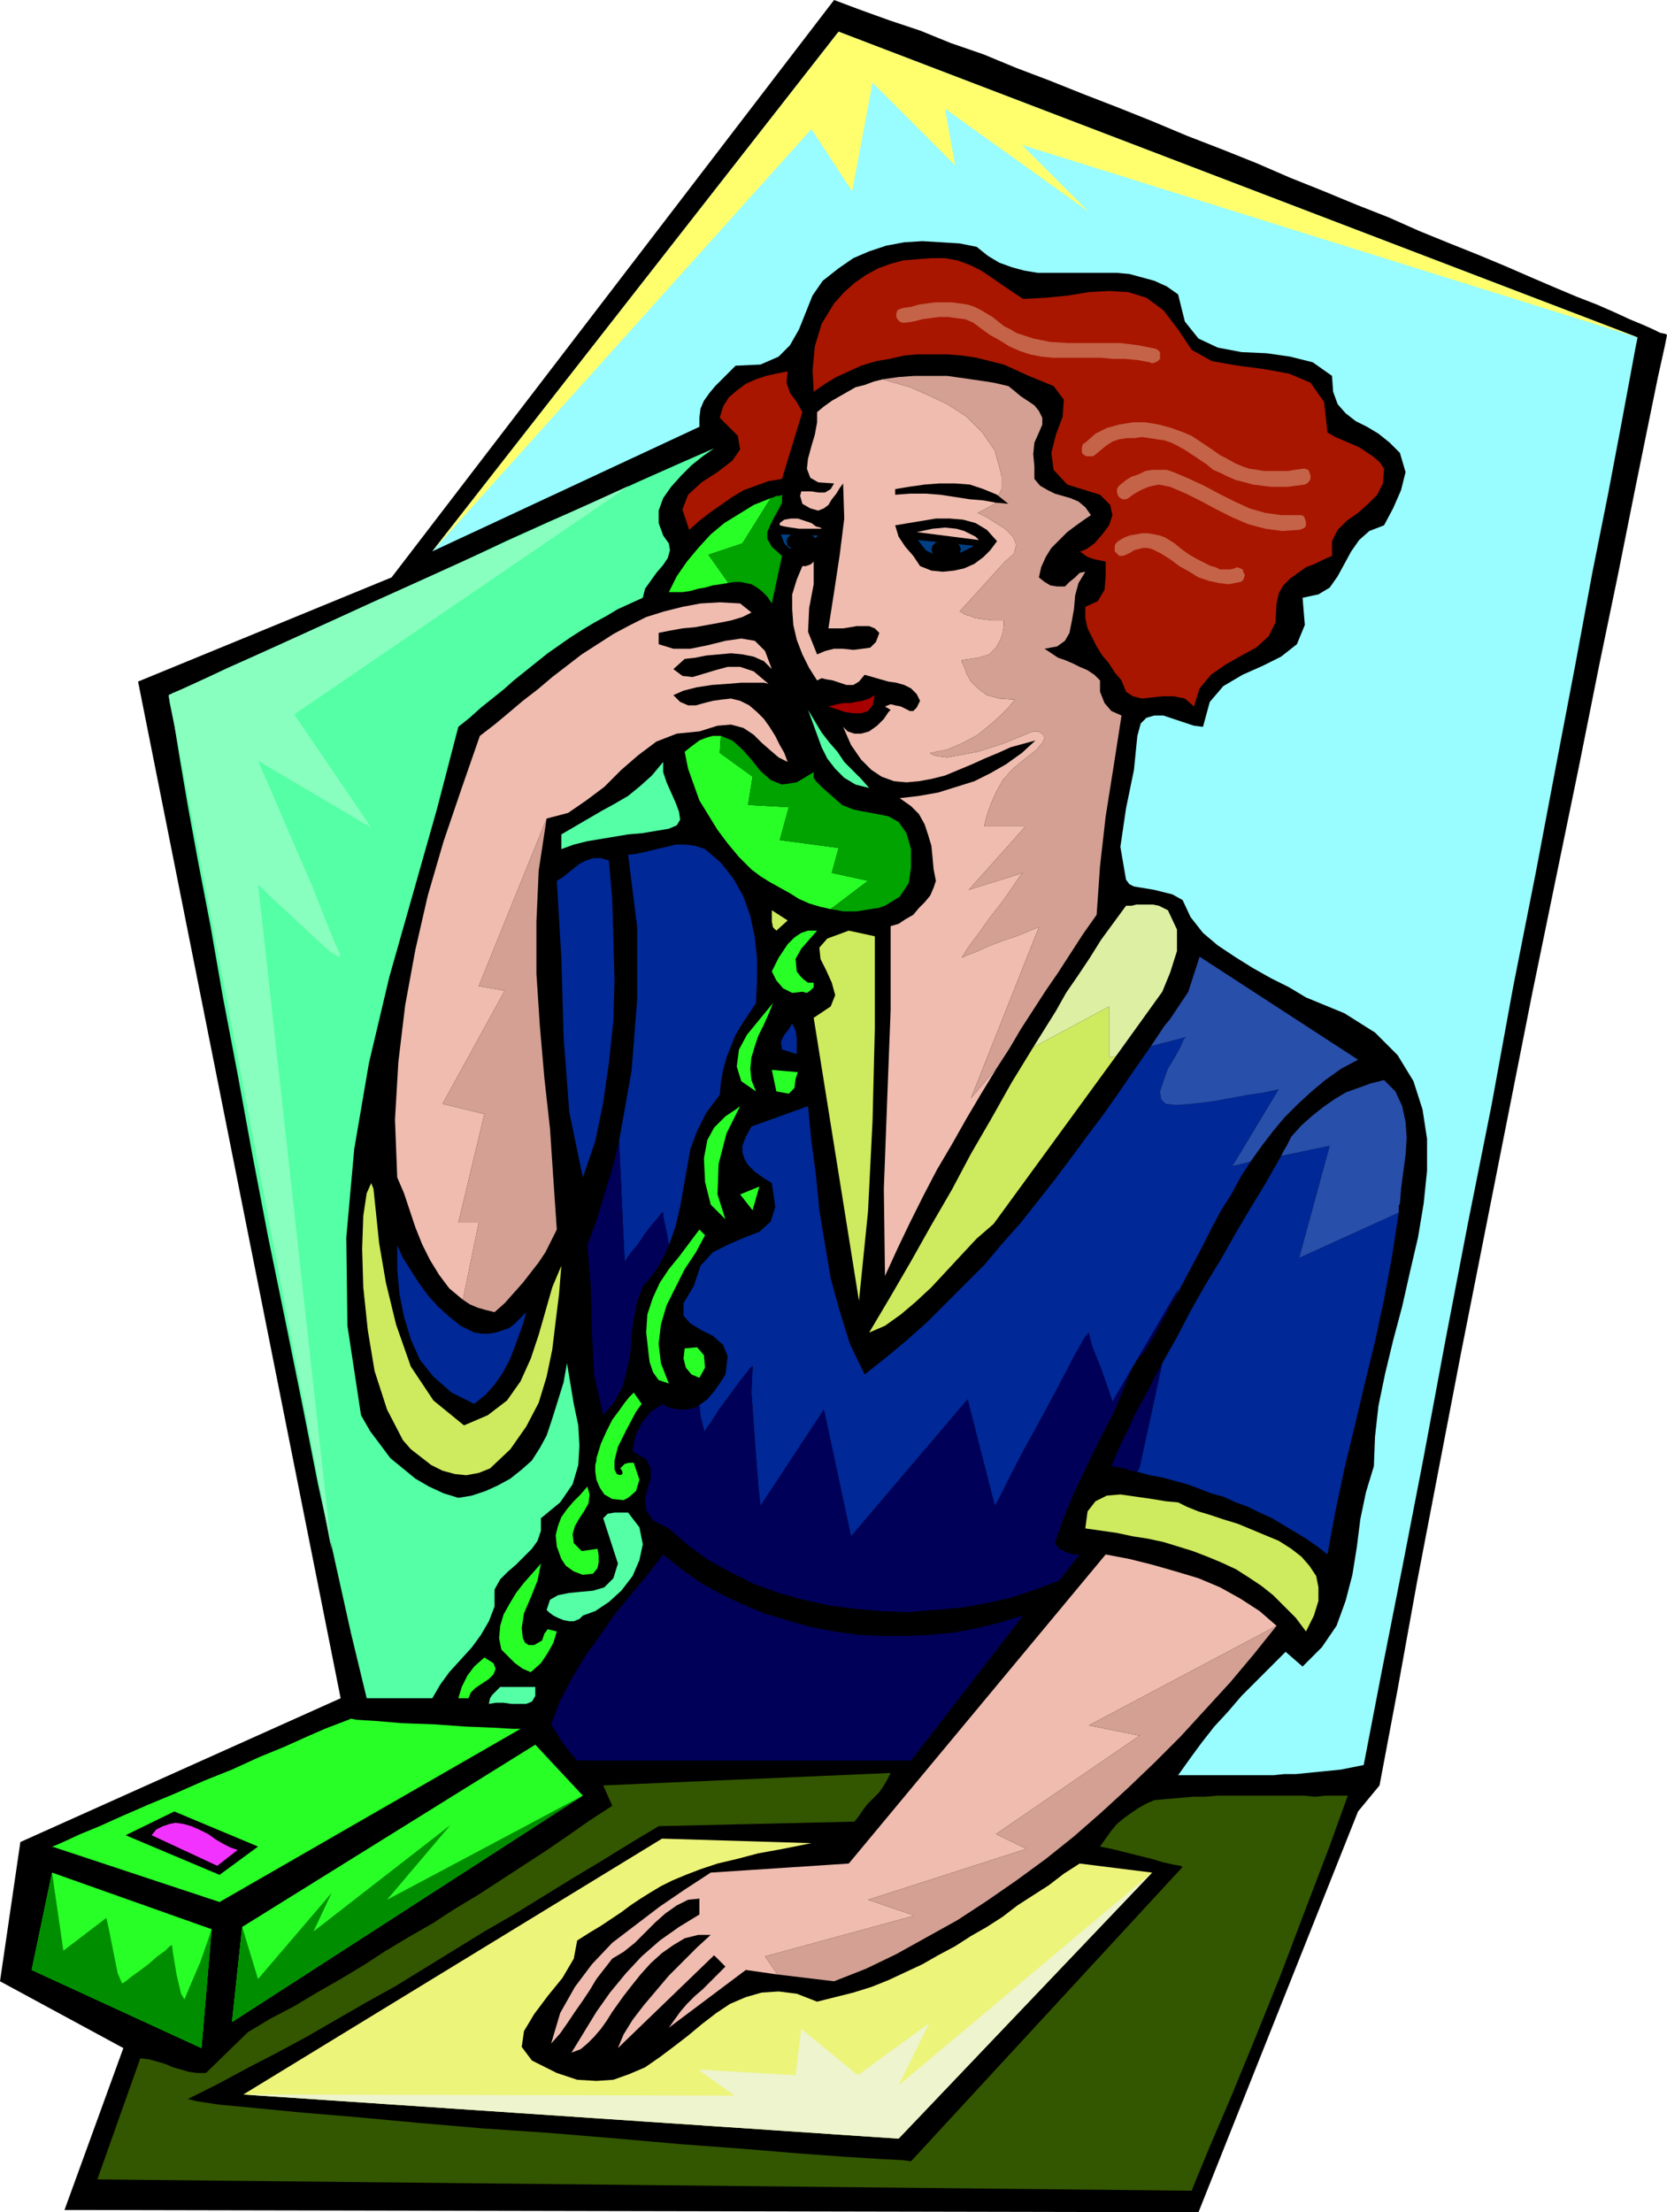
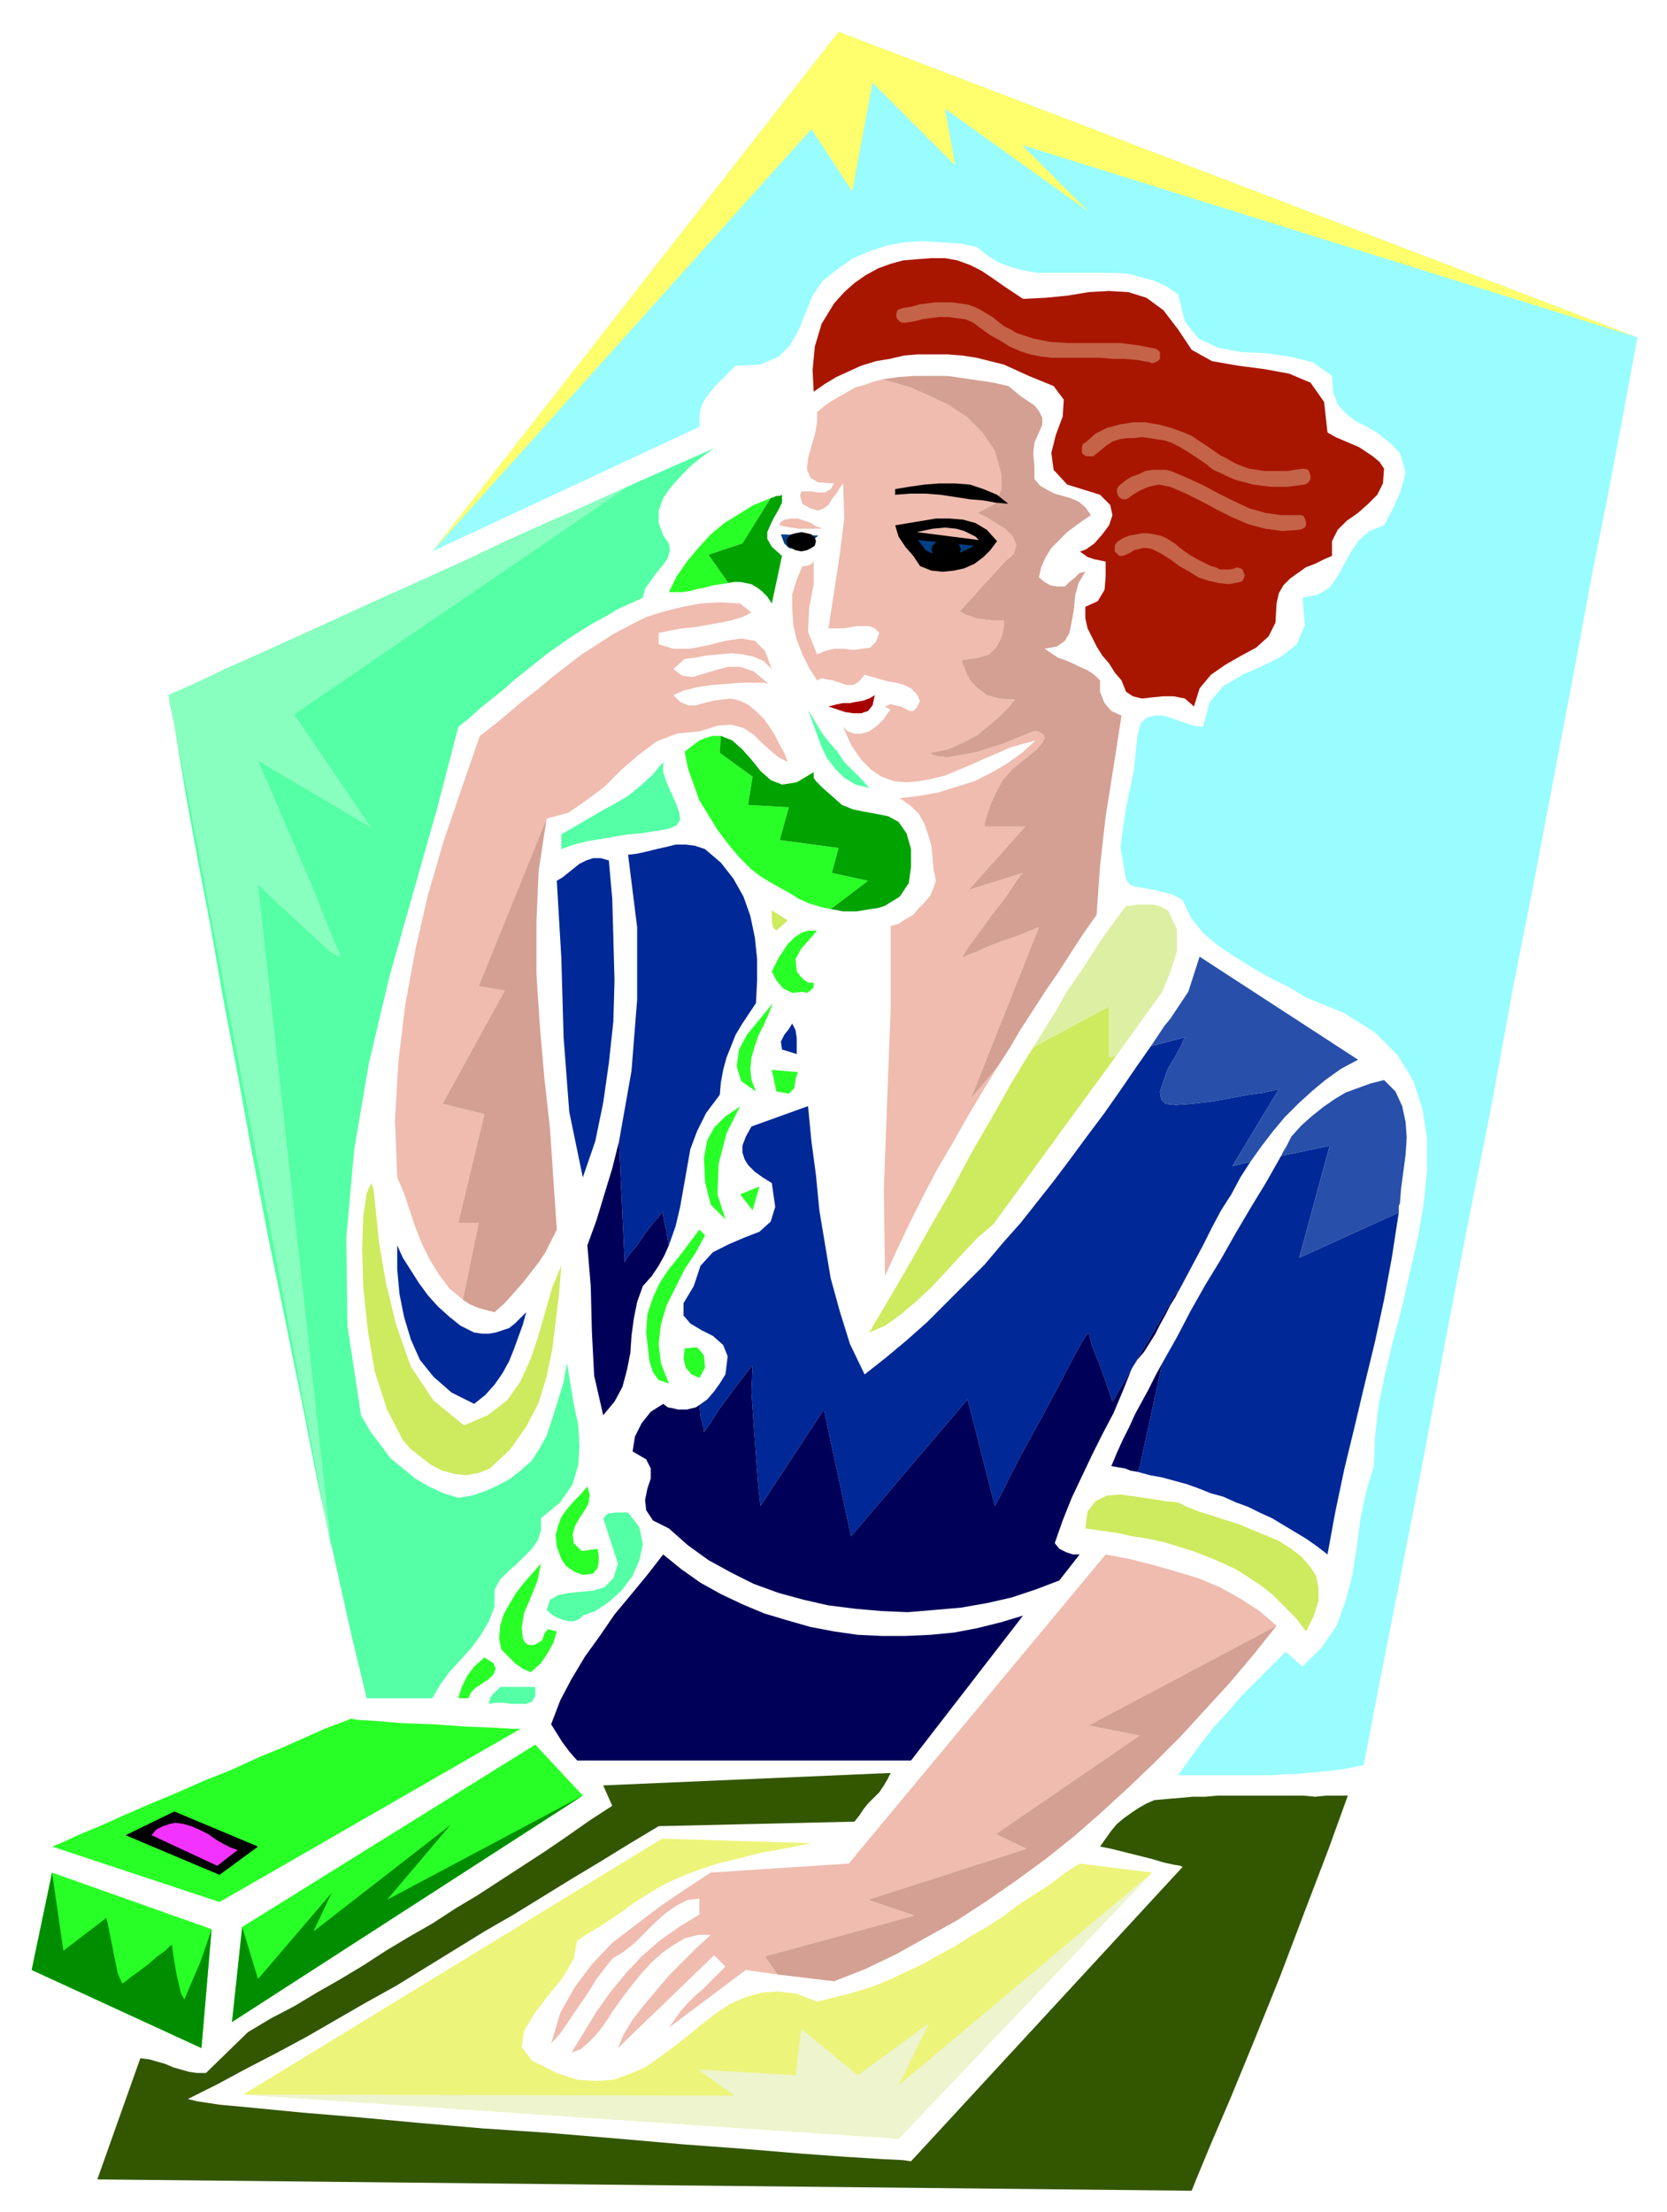
<svg xmlns="http://www.w3.org/2000/svg" fill-rule="evenodd" height="1.954in" preserveAspectRatio="none" stroke-linecap="round" viewBox="0 0 1473 1954" width="1.473in">
  <style>.pen1{stroke:none}.brush2{fill:#000}.brush3{fill:#efbcaf}.brush4{fill:#d3a093}.brush6{fill:#a81600}.brush8{fill:#ceea5e}.brush10{fill:#000059}.brush12{fill:#54ffa5}.brush13{fill:#28ff26}.brush14{fill:#002896}.brush17{fill:#c46347}</style>
-   <path class="pen1 brush2" d="m1219 1577-19 23-141 354-1002-2 52-143-109-59 18-123 283-127-179-898 224-92L737 0l24 9 25 9 27 9 27 11 29 10 29 12 29 11 30 12 31 12 30 12 31 13 31 12 30 12 30 13 30 12 29 12 28 11 27 12 27 11 25 10 24 10 23 10 21 9 19 8 18 7 16 7 13 6 12 5 9 4 6 3 5 1 1 1-2 10-6 27-9 44-12 59-14 70-17 82-18 90-20 97-21 102-21 106-21 106-21 106-20 104-19 99-17 94-16 85z" />
  <path class="pen1 brush3" d="m918 819-3 1-7 3-10 4-12 4-13 5-11 5-8 3-4 2 1-2 5-8 9-12 10-14 11-14 9-13 6-9 3-3-48 15 50-56h-36v-2l1-4 2-7 3-8 4-9 6-11 9-10 11-9 10-8 5-6 2-4-1-3-3-2-2-1h-4l-27 11-22 7-16 3-11 2-8-1-4-1-2-1-1-1 15-3 14-6 13-7 11-9 9-8 7-7 4-5 2-2-14-1-11-3-8-6-6-6-4-7-2-6-2-4v-2l14-2 10-3 6-6 4-7 2-6 1-6v-5h-10l-8-1-7-1-5-2-4-1-3-2-2-1 40-44 8-7 2-8-3-7-7-7-8-5-8-5-6-3-2-1 15-8 6-13v-11l-1-5-5-18-11-16-14-14-17-11-17-8-16-7-14-4-10-3-8 2-8 3-8 2-7 4-7 4-7 4-7 5-6 5v9l-2 11-3 10-3 11-1 9 3 8 7 4 14 1-3 5-5 3h-6l-6-1h-9l-1 4 2 7 7 4 7 2 5-2 4-3 3-5 4-5 3-5 3-4 1 31-4 32-5 33-5 32h13l6-1 6-1h11l5 2 4 4-3 8-5 5-7 1-8 1-9-1h-8l-8 2-7 3-8-20 1-21 4-21v-20l-2 2-2 1-3 1h-3l-5 12-4 13v13l1 14 3 13 5 13 6 12 7 11 4-2 4 1 6 1 6 2 6 2h6l5-3 5-6 7 2 7 2 7 2 7 1 7 2 6 3 5 5 3 6-3 6-3 3h-3l-4-2-4-2-5-1-4-1-5 2 5 3-2 2-4 6-6 6-7 5-7 2h-6l-6-2-4-4 7 16 9 13 9 9 9 6 11 4 11 1 11-1 11-2 12-3 12-5 12-5 11-5 12-5 11-5 11-3 11-3-12 11-14 10-14 8-14 7-16 5-16 5-17 3-17 2 10 7 7 7 5 9 3 9 3 10 1 10 1 11 2 10-2 6-3 7-5 6-5 5-5 6-7 4-6 4-7 2v74l-3 78-3 80 1 77 11-24 11-23 12-24 12-23 13-22 13-23 13-22 14-23-23 27 60-151z" />
  <path class="pen1 brush4" d="m991 632-9-4-6-7-4-10v-10l-5-5-6-4-7-3-6-3-7-3-6-2-6-4-6-4 11-2 7-5 4-7 2-10 2-11 1-12 3-11 6-10-5 1-4 4-5 4-4 4h-7l-6-1-5-3-5-4 2-9 4-9 5-8 7-7 7-7 8-6 7-5 6-4-5-7-6-5-7-3-7-2-7-2-6-3-7-4-5-6v-11l-1-11 1-10 4-9 3-7v-6l-3-6-4-5-6-4-6-4-6-5-5-4-13-3-13-2-14-2-14-2h-29l-14 1-14 2 10 3 14 4 16 7 17 8 17 11 14 14 11 16 5 18 1 5v11l-6 13-15 8 2 1 6 3 8 5 8 5 7 7 3 7-2 8-8 7-40 44 2 1 3 2 4 1 5 2 7 1 8 1h10v5l-1 6-2 6-4 7-6 6-10 3-14 2v2l2 4 2 6 4 7 6 6 8 6 11 3 14 1-2 2-4 5-7 7-9 8-11 9-13 7-14 6-15 3 1 1 2 1 4 1 8 1 11-2 16-3 22-7 27-11h4l2 1 3 2 1 3-2 4-5 6-10 8-11 9-9 10-6 11-4 9-3 8-2 7-1 4v2h36l-50 56 48-15-3 3-6 9-9 13-11 14-10 14-9 12-5 8-1 2 4-2 8-3 11-5 13-5 12-4 10-4 7-3 3-1-60 151 23-27 11-17 10-17 11-17 11-17 11-16 11-17 11-17 12-17 3-43 5-44 7-44 7-45z" />
  <path class="pen1" style="fill:#99fcff" d="m1205 1559-10 2-10 2-10 1-10 1-10 1-10 1h-10l-10 1h-84l10-14 11-15 11-14 12-13 12-14 13-13 13-13 13-13 15 13 17-17 13-19 8-22 6-23 4-25 3-24 5-24 7-23 1-26 3-27 6-29 7-29 8-30 7-31 7-30 5-30 3-29v-28l-4-26-8-25-14-23-20-20-27-17-34-14-15-9-16-8-16-9-16-10-15-10-13-11-11-14-7-15-9-5-8-2-8-2-6-1-6-1-6-1-4-2-3-4-5-29 5-34 7-34 3-30 3-11 5-5 7-2h8l9 3 9 3 9 3 8 1 6-22 12-14 17-10 18-8 16-8 14-11 7-17-2-24 14-3 10-6 7-10 6-11 6-11 7-10 9-8 13-5 8-15 7-16 4-16-5-17-9-9-10-8-10-6-10-5-9-7-7-8-4-11-1-14-17-12-20-5-21-3-22-1-21-4-17-8-12-15-6-24-10-7-11-5-11-3-11-3-11-1h-70l-12-2-11-3-11-4-10-6-10-8-15-3-16-1-17-1-16 1-16 3-15 5-14 6-13 9-14 11-9 13-6 15-6 15-8 14-10 10-16 7-22 1-6 6-6 6-6 6-5 6-5 7-3 7-1 8v8L382 487 741 28l706 270-2 10-5 27-8 43-11 58-14 70-15 81-17 89-18 95-20 101-19 104-21 105-20 104-19 102-19 98-18 91-16 83z" />
  <path class="pen1 brush6" d="m1177 491-7 3-8 4-8 3-7 5-7 5-6 6-4 7-2 9-1 17-6 12-11 10-13 7-14 8-13 9-10 12-5 16-8-7-10-2h-9l-10 1-9 1-8-2-6-4-4-10-6-7-5-8-6-7-5-8-4-8-4-8-2-9v-10l11-5 6-10 1-12v-13l-5-1-5-1-6-2-7-5h1l5-2 7-5 7-8 6-8 3-9-2-9-9-9-29-9-12-13-2-15 4-16 6-16 1-15-9-12-22-9-11-5-11-5-12-3-12-3-13-2-13-1h-26l-12 1-13 3-12 2-13 4-11 5-11 5-10 6-10 7-1-19 2-21 6-20 11-18 9-10 9-8 10-7 11-6 11-4 11-3 12-1 13-1h12l11 2 11 4 10 5 9 6 10 7 9 6 9 6 20-1 20-2 18-3 18-1 17 1 16 5 15 11 13 17 12 18 18 10 23 4 23 3 22 4 19 8 12 17 3 27 7 4 7 3 7 3 7 3 6 4 6 4 6 5 4 6-1 13-5 10-8 8-9 8-10 7-8 8-5 10v13z" />
  <path class="pen1" style="fill:#335600" d="m1053 1935-967-10 38-107 8 1 7 2 7 2 7 3 7 2 7 2 7 1h8l37-36 20-12 21-11 20-12 21-12 20-12 20-13 20-12 21-12 20-13 20-12 20-13 20-13 20-13 19-13 20-14 20-13-8-18 254-11-3 6-3 5-4 6-5 5-5 5-4 5-4 6-4 5-173 4-25 15-26 16-25 15-26 16-26 16-26 15-26 16-26 16-26 16-27 15-26 15-26 15-26 14-27 14-26 14-26 13 8 2 20 3 32 3 41 4 48 4 54 5 58 5 59 4 60 5 57 5 54 4 48 4 41 3 32 2 20 1 7 1 240-260-2-1-6-1-9-2-10-3-12-3-12-3-12-3-10-2 5-7 5-7 5-6 6-5 7-5 6-4 7-4 7-3 11-1 12-1 11-1h11l11-1h76l10 1 10-1h19l-17 47-21 55-22 58-23 57-21 51-18 42-12 29-4 10z" />
  <path class="pen1 brush8" d="m1154 1441-9-12-10-10-10-10-10-8-12-8-11-7-13-6-12-5-13-5-13-4-13-4-14-3-13-2-14-3-14-2-14-2 2-15 7-9 10-5 12-1 14 2 14 2 12 2 11 1 8 4 10 4 10 3 12 4 13 4 12 5 12 5 12 5 11 7 9 7 7 8 6 9 2 10v12l-4 13-7 14z" />
  <path class="pen1" style="fill:#edf47a" d="m794 1889-579-39 370-226 132 4-25 5-22 4-19 5-17 4-15 5-13 5-12 5-10 5-10 6-8 5-9 6-8 6-9 6-9 6-10 6-11 7-3 16-10 17-13 16-12 16-9 15-2 14 9 12 22 11 18 6 17 1 15-1 14-5 14-6 13-9 12-9 13-10 12-10 13-10 12-8 14-6 14-4 15-1 16 2 18 7 16-4 16-4 16-5 15-6 15-7 15-7 14-8 15-8 14-9 14-8 14-9 13-10 14-9 14-9 13-10 14-9 64 8-224 235z" />
  <path class="pen1 brush10" d="M805 1555H510l-7-8-6-8-5-8-5-8 8-21 10-19 12-20 13-18 13-19 15-18 14-17 14-18 16 13 17 12 18 10 19 9 19 8 20 6 21 6 21 4 21 3 21 1h21l22-1 21-2 21-4 20-5 20-6-99 128z" />
  <path class="pen1 brush2" d="M791 437v-5l12-2 14-2 13-1h14l13 1 12 4 12 5 10 8-11-1-11-2-12-1-13-2-13-2-13-1h-14l-13 1zm22 63-6-9-7-8-6-9-3-10 12-2 12-2 12-2h12l12 1 11 3 10 6 9 10-6 8-6 6-8 6-9 4-9 2-10 1-10-1-10-4z" />
  <path class="pen1" style="fill:#a80000" d="m732 624 4-1 4-1 5-1h6l5-1 6-1 6-2 5-3-2 9-4 5-6 2h-7l-7-1-6-2-6-2-3-1z" />
-   <path class="pen1 brush8" d="m759 1149-40-250 15-10 4-10-3-11-5-11-5-10-1-10 7-8 19-7 23 5v82l-2 81-4 80-8 79z" />
  <path class="pen1 brush12" d="m714 627 6 10 6 10 7 9 7 8 6 9 7 7 8 8 7 8-12-3-10-6-8-8-7-9-5-10-4-11-4-11-4-11z" />
  <path class="pen1 brush13" d="m704 858 3 4 3 3 4 3h5v4l-3 3-3 2-4-1-9 1-8-4-6-7-4-8 3-6 3-6 4-6 4-6 6-6 6-4 6-2h8l-7 8-7 8-5 9 1 11z" />
-   <path class="pen1 brush6" d="m691 423-12 2-11 4-11 4-10 6-10 7-10 7-9 7-9 8-6-18 5-13 12-11 14-9 13-10 7-10-2-12-16-16 3-10 5-8 7-6 8-6 9-4 9-3 9-2 10-2-1 10 3 9 6 8 5 9-18 59z" />
  <path class="pen1 brush14" d="m691 927-1-7 3-6 4-5 3-5 3 6 1 7v14l-13-4z" />
  <path class="pen1 brush13" d="m686 964-4-19 23 2-2 6-1 8-5 5-11-2z" />
  <path class="pen1 brush8" d="m686 822-3-3-1-5v-10l14 9-10 9z" />
  <path class="pen1 brush13" d="m668 964-13-9-4-13 2-15 7-13 23-28-4 10-4 9-5 10-3 9-3 10-1 10 1 10 4 10zm-14 91 17-7-6 21-11-14zm-13 22-13-13-5-20-1-21 3-16 6-11 10-10 9-6 4-3-12 24-7 27-1 27 7 22z" />
  <path class="pen1 brush12" d="m586 473 5 7 1 6-2 7-4 6-6 7-5 7-5 7-2 8-11 5-11 5-10 6-11 6-10 6-11 7-10 7-10 7-10 8-10 8-10 8-9 8-10 8-10 8-10 9-10 8-19 73-21 74-21 74-18 76-13 76-7 78 1 78 12 79 8 14 9 12 9 12 11 9 11 9 12 7 13 6 13 4 12-2 12-4 11-5 11-6 10-8 9-8 7-11 6-11 5-15 5-16 5-16 3-17 3 18 3 18 4 19 1 18-1 17-5 17-11 16-17 14v11l-3 9-5 7-7 7-7 7-7 6-7 7-5 9v15l-5 13-7 12-8 11-10 11-10 11-8 11-7 12h-58l-14-58-14-63-15-68-14-71-15-74-15-73-14-73-13-71-13-68-11-63-11-57-9-49-7-41-5-31-4-19-1-7 4-2 10-4 17-8 21-10 27-12 31-14 33-15 37-17 38-17 40-18 40-19 40-18 39-17 37-17 36-16 32-14-10 7-10 8-9 9-9 10-7 10-4 11v11l4 11z" />
  <path class="pen1 brush13" d="m591 1222-9-3-5-7-3-9-1-8-2-18 1-16 5-15 6-13 8-12 9-11 9-12 9-12 5 5-8 15-10 15-8 16-8 16-5 17-2 17 2 17 7 18zm27-5-7-3-5-6-2-8 1-9 11-1 6 7 1 11-5 9z" />
  <path class="pen1 brush12" d="M496 750v-13l12-7 12-7 12-7 11-6 12-7 11-9 10-9 10-12v9l3 9 4 9 4 9 3 8 1 7-3 5-7 3-12 2-12 2-12 1-12 2-12 2-12 2-12 3-11 4zm19 677-3 3-5 2h-4l-5-1-5-2-4-2-4-3-2-2 3-9 7-4 10-2 10-1 11-1 10-3 8-8 4-13-13-40 4-4 6-1h12l10 13 3 15-3 14-6 14-10 13-11 10-12 8-11 4z" />
  <path class="pen1 brush14" d="m515 1040-12-58-5-66-2-70-4-68 5-3 5-4 5-4 5-4 6-3 6-2h7l7 2 3 34 1 35 1 37-1 36-4 37-5 35-7 34-11 32z" />
-   <path class="pen1 brush13" d="m524 1390-9 1-8-3-7-5-4-6-4-11-1-10 2-8 3-8 5-7 6-7 6-6 6-7 2 7-1 8-4 7-4 6-4 7-2 7 1 8 7 7 14-2 1 6v6l-1 5-4 5zm-319 396 9-84 259-161 42 45-310 200z" />
+   <path class="pen1 brush13" d="m524 1390-9 1-8-3-7-5-4-6-4-11-1-10 2-8 3-8 5-7 6-7 6-6 6-7 2 7-1 8-4 7-4 6-4 7-2 7 1 8 7 7 14-2 1 6v6l-1 5-4 5m-319 396 9-84 259-161 42 45-310 200z" />
  <path class="pen1 brush8" d="m433 1297-10 4-11 2-10-1-11-3-10-5-9-7-9-7-7-8-14-27-11-34-6-36-4-38-1-34 1-29 3-20 4-9 2 5 2 19 3 29 6 35 9 37 13 37 20 30 27 22 21-9 17-13 12-17 9-20 7-21 6-21 6-21 8-19-2 25-3 24-3 25-5 24-7 23-11 21-14 20-18 17z" />
  <path class="pen1 brush13" d="m469 1477-7-3-7-5-6-6-6-6-2-10 1-11 3-10 5-9 6-10 7-9 8-9 7-8-3 15-6 15-6 14-2 13 1 9 2 4 3 2h5l7-4 2-6 3-4 8 2-3 10-5 9-6 9-9 8z" />
  <path class="pen1 brush12" d="m432 1505 1-5 2-3 4-4 3-3h31v8l-3 5-5 2h-13l-7-1h-7l-6 1z" />
  <path class="pen1 brush14" d="m419 1240-20-10-16-14-12-15-8-18-6-20-4-20-2-22v-21l5 11 7 11 7 11 8 11 9 10 10 9 10 8 12 6 7 1h6l6-1 6-2 6-2 5-4 5-5 5-5-3 11-4 11-4 11-4 10-6 11-7 10-8 9-10 8z" />
  <path class="pen1 brush13" d="m194 1680-148-49 3-1 9-4 13-6 17-7 20-9 23-10 24-10 25-11 25-10 24-11 22-9 20-9 16-7 13-5 8-3 2-1 5 1 16 1 24 2 28 1 28 2 25 1 17 1h7l-266 153zm220-180h-9l3-10 5-10 6-8 9-8 8 5 2 5-2 5-4 4-6 4-6 4-4 4-2 5z" />
  <path class="pen1 brush2" d="m194 1656-83-35 43-21 74 31-34 25z" />
  <path class="pen1" style="fill:#f233ff" d="m134 1621 4-5 6-3 6-2 5-1 7 1 7 2 7 3 8 4 7 5 7 4 6 3 6 2-18 14-58-27z" />
  <path class="pen1 brush13" d="m178 1809-150-69 18-86 141 50-9 105z" />
  <path class="pen1" d="m811 477 49 5-1 1-4 2-6 3-7 2-8 1-8-1-8-4-7-9zm-121-5 33 1-1 1-4 3-4 3-6 3-6 2-5-1-4-4-3-8z" style="fill:#003f84" />
  <path class="pen1 brush3" d="m810 470 55 7-1-1-2-2-4-2-6-3-7-2-10-1-11 1-14 3zm-121-8v2l4 1 6 1 7 1h20l-1-1-4-1-4-3-6-2-6-2h-6l-6 1-4 3z" />
  <path class="pen1 brush2" d="m836 494 5-1 4-2 3-2 1-4-1-3-3-3-4-1-5-1-5 1-4 1-3 3-1 3 1 4 3 2 4 2 5 1zm-128-7 5-1 4-2 3-2 1-4-1-3-3-3-4-1-5-1-5 1-4 1-3 3-1 3 1 4 3 2 4 2 5 1z" />
  <path class="pen1 brush17" d="m800 285 7-1 8-2 7-1 8-1h8l7 1 8 1 7 3 8 6 7 5 9 5 8 5 9 4 9 3 10 2 10 1h43l10 1h11l11 1 11 2 2 1 3-1 2-1 2-2v-6l-2-2-2-1-15-3-16-2h-46l-16-1-15-3-15-5-5-3-6-3-5-4-5-4-5-3-5-3-6-3-6-2-7-1-7-1h-14l-8 1-7 1-7 2-7 1-3 1-2 1-1 3v3l1 2 2 2 2 1h3zm166 118 5-4 6-5 6-4 6-2 7-1h6l7-1 7 1 6 1 7 1 6 2 6 3 7 4 6 4 6 4 6 4 6 5 7 3 6 3 7 3 8 2 7 2 8 1 8 1h15l7-1 8-1 2-1 2-2 1-2v-3l-1-3-1-2-3-1h-2l-7 1-6 1h-21l-6-1-7-1-6-2-7-3-7-4-6-3-7-5-6-4-6-4-6-4-7-3-11-4-11-3-12-2h-11l-12 2-11 3-10 5-9 8-2 1-1 3v5l2 2 2 1h6z" />
  <path class="pen1 brush17" d="m997 440 4-3 5-3 4-2 5-2 4-1 5-1 5 1 5 1 14 6 14 7 13 7 14 7 14 6 15 4 15 2 15-1 3-1 2-1 1-2v-3l-1-3-1-2-2-1h-18l-14-2-14-4-13-6-14-7-13-7-13-6-14-6-6-2h-13l-6 1-6 3-6 2-5 3-5 4-2 2-1 2v3l1 3 2 2 2 1h3l2-1zm-2 50 4-2 3-2 4-1 4-1h4l4 1 4 2 4 2 8 5 8 6 9 5 8 5 9 3 9 2 9 1 10-2 2-1 1-2 1-3-1-2-1-3-2-1-3-1-2 1-4 1h-9l-4-2-4-1-4-2-4-2-4-2-7-4-7-5-6-5-8-5-5-2-5-1-6-1h-5l-5 1-6 1-5 2-5 3-2 2-1 2v5l2 2 2 2h3l3-1z" />
  <path class="pen1" style="fill:#ffff6d" d="M382 487 741 28l706 270-544-170 59 59-127-91 9 50-73-73-18 96-36-55-335 373z" />
  <path class="pen1 brush3" d="m808 1692-41-14 140-45-27-13 127-87-45-9 166-88-15-13-17-11-18-10-19-8-20-6-21-6-20-5-21-4-227 273-122 8-23 15-22 15-21 16-21 16-18 19-15 20-13 23-8 27 8-9 7-10 6-9 7-10 6-9 6-10 7-9 7-9 10-6 10-8 9-9 9-9 9-8 10-7 10-5 10-1v14l-18 11-17 12-16 14-14 15-14 17-12 17-11 18-11 18 8-3 6-5 6-6 6-7 5-7 5-8 5-7 5-7 7-9 8-10 9-10 10-9 10-7 10-6 12-3h11l-12 11-12 12-13 13-11 13-11 13-10 13-8 13-5 12 85-82 10 10-7 7-6 6-7 7-7 6-7 7-6 7-5 7-5 7 68-51 28 4-11-16 132-36zm-403-612 23-96-37-9 55-100-23-4 60-148 19-5 16-11 16-12 15-15 15-13 16-12 18-7 20-2 16-5 12-1 11 3 9 6 7 7 8 7 7 6 8 4-3-8-4-7-4-8-5-8-5-7-6-6-7-6-8-4-8-2-9 1-7 1-8 2-7 2h-7l-7-3-6-6 9-4 12-3 13-2 14-1 12-1h20l4 1-13-11-12-4h-11l-11 3-10 3-10 3-9-1-8-6 10-9 9-1 10-2 11-1 11-1 10 1 10 2 9 4 7 7-6-16-9-9-12-2-14 2-16 4-15 3h-15l-13-4v-10l10-2 11-2 11-1 11-2 11-2 10-2 10-3 8-4-10-8-18-1-17 1-16 3-16 4-16 5-14 7-15 8-14 9-14 9-13 10-13 10-13 11-13 10-13 11-12 10-13 10-16 46-16 47-14 48-11 48-9 49-6 50-3 51 2 51 6 14 5 15 5 15 6 15 7 14 8 13 9 12 12 10 14-68h-18z" />
  <path class="pen1 brush4" d="m1128 1436-166 88 45 9-127 87 27 13-140 45 41 14-132 36 11 16 50 6 28-11 27-13 27-15 27-15 26-17 26-18 26-19 25-20 24-21 24-22 23-22 23-23 22-24 22-24 21-25 20-25zm-636-350-3-44-3-45-5-45-4-46-3-46v-46l2-45 7-46-60 148 23 4-55 100 37 9-23 96h18l-14 68 6 4 7 3 7 2 8 2 9-8 8-9 8-9 7-9 7-9 6-9 5-10 5-10z" />
  <path class="pen1" style="fill:#edf4ce" d="m215 1850 579 39 224-235-224 188 27-55-63 46-50-41-5 41-86-5 32 23-434-1z" />
  <path class="pen1" style="fill:#89ffbf" d="M556 429 149 614l144 755-65-588 3 3 9 9 12 11 14 13 14 13 11 10 8 5 2-1-5-11-9-22-11-28-13-30-13-30-11-26-8-18-3-7 100 59-68-100 296-202z" />
-   <path class="pen1 brush13" d="m560 1230-1 1-3 3-4 5-5 7-6 8-5 10-5 11-4 13v2l-1 4v6l1 7 3 7 4 6 7 4 10 1 4-2 7-6 3-10-5-15h-4l-4 1-4 4 1 1 1 2v2l-2 1-3-1-2-4v-8l3-12 8-16 8-15 5-7-7-10z" />
  <path class="pen1 brush14" d="M586 1071v3l1 5 2 9 2 12 6-17 4-17 3-17 3-17 3-17 6-16 8-16 12-16 1-11 2-11 3-11 4-10 4-10 6-10 6-9 6-9 1-20v-19l-2-19-4-19-6-17-9-16-11-14-14-12-9-3-8-1h-9l-8 2-9 2-8 2-9 2-8 1 8 64v64l-5 63-11 62 5 107 1-2 4-6 6-7 6-9 6-8 6-7 4-5h1zm589-59-43 9-13 23-14 23-13 22-13 23-14 23-13 23-12 23-13 23-20 92-2 4 11 3 11 2 11 3 11 3 11 4 10 4 11 3 11 5 11 4 10 5 11 5 10 6 10 6 10 6 10 7 9 7 7-38 8-38 9-37 9-38 9-37 8-37 7-38 6-39-88 40 27-99zm-510 195-1 23 3 42 3 40 2 18 56-85 24 112 103-121 24 94 4-7 9-18 13-25 16-29 15-28 13-25 9-16 4-5 3 12 8 20 7 20 3 9 58-99-2 6 8-15 8-15 8-15 8-16 8-15 9-14 8-15 9-14-16 4 41-68-4 1-9 2-14 2-16 3-17 3-17 2-14 1-9-1-4-4-1-7 3-9 4-11 6-10 5-9 3-7 2-2-31 8-14 20-13 19-14 20-15 20-14 19-15 20-15 19-15 19-16 18-16 19-17 17-17 17-17 17-18 16-18 15-19 15-13-27-9-29-8-29-5-30-5-30-3-31-4-30-3-31-50 18-5 9-3 8v6l2 6 3 5 6 6 7 5 8 5 3 21-4 13-10 9-13 5-14 6-14 7-11 12-6 18-9 15v11l6 7 10 6 10 5 9 8 4 10-2 16-5 8-5 7-6 7-7 5 1 10 2 8 1 4v2l2-3 5-7 7-11 9-12 8-11 7-9 4-5h1z" />
  <path class="pen1 brush8" d="m878 1081 108-148-6 1v-45l-67 36-19 31-18 32-18 31-17 32-18 31-18 32-18 31-19 32 14-6 14-10 13-11 14-13 13-14 13-14 14-15 15-13z" />
  <path class="pen1" d="m1223 954-12 3-11 4-11 4-10 6-10 7-10 8-9 8-9 10-2 4-2 4-3 5-2 4 43-9-27 99 88-40v-6l1-2 1-13 2-15 2-15 1-15-1-14-3-14-6-13-10-10zm-193 21 9 1 14-1 17-2 17-3 16-3 14-2 9-2 4-1-41 68 16-4 10-14 10-13 10-12 12-12 12-11 12-10 14-10 15-8-140-91-10 31-4 6-4 6-4 6-4 6-5 6-4 6-4 6-4 6 31-8-2 2-3 7-5 9-6 10-4 11-3 9 1 7 4 4z" style="fill:#284faa" />
  <path class="pen1" style="fill:#ddefa3" d="m980 934 6-1 41-57 7-17 6-19v-19l-8-17-4-2-4-2-5-1h-15l-4 1h-5l-11 15-11 15-10 16-10 15-11 16-9 16-10 16-10 16 67-36v45z" />
  <path class="pen1 brush10" d="m533 1250 10-12 7-13 4-15 3-15 1-15 2-15 3-15 5-14 8-9 6-9 5-9 4-9-2-12-2-9-1-5v-3h-1l-4 5-6 7-6 8-6 9-6 7-4 6-1 2-5-107-6 24-7 23-7 23-8 22 3 36 1 40 2 39 8 35zm494-46-6 11-6 12-6 11-6 11-5 11-6 12-5 11-5 12 6 1 6 1 5 2 6 1 2-4 20-92z" />
  <path class="pen1 brush10" d="m586 1240-11 7-8 10-6 12-2 13 12 7 4 8v9l-3 9-2 10 1 9 6 9 14 7 17 15 18 13 20 11 20 10 22 8 22 6 22 5 24 3 23 2 23 1 24-2 23-2 23-4 22-5 21-7 21-8 18-23h-6l-6-2-6-3-4-5 7-20 8-20 9-19 9-19 9-18 10-19 8-19 8-20 5-8 6-7 5-8 5-8 4-8 5-9 4-8 5-8 2-6-58 99-3-9-7-20-8-20-3-12-4 5-9 16-13 25-15 28-16 29-13 25-9 18-4 7-24-94-103 121-24-112-56 85-2-18-3-40-3-42 1-23h-1l-4 5-7 9-8 11-9 12-7 11-5 7-2 3v-2l-1-4-2-8-1-10-3 2-4 1-4 1h-8l-4-1-5-1-4-3z" />
  <path class="pen1 brush13" d="m735 771 6-22-52-7 8-29-36-2 4-25-29-21 1-15h-7l-4 1-3 1-5 2-4 3-4 3-5 4 3 15 5 14 5 14 8 13 8 13 9 12 10 12 11 11 8 6 8 5 9 5 9 5 8 5 9 4 10 3 9 2 33-25-32-7zM626 490l30-10 25-40-15 6-13 8-13 8-12 10-11 12-10 12-9 13-7 14h12l7-1 7-2 6-1 7-2 7-1 6-1v-1l-17-24z" />
  <path class="pen1" d="m782 800 13-8 8-12 2-14v-16l-4-14-7-10-9-5-10-2-11-2-10-2-10-4-9-8-8-7-3-3-3-3-2-3v-5l-15 9-13 2-10-4-9-8-8-10-8-9-9-8-10-4-1 15 29 21-4 25 36 2-8 29 52 7-6 22 32 7-33 25 6 1 5 1h12l6-1 6-1 7-1 6-2zM682 533l9-42-9-8-4-7v-6l3-7 3-6 4-7 3-6v-7l-2 1h-3l-2 1-3 1-25 40-30 10 17 24v1l6-1h5l5 1 5 1 5 3 4 3 5 5 4 6z" style="fill:#00a300" />
  <path class="pen1" d="m46 1654 10 69 38-29 2 9 4 20 4 20 4 9 3-2 5-4 7-5 8-6 8-7 7-5 4-4 2-1 1 8 3 18 4 17 3 5 5-12 9-21 7-20 3-9-9 105-150-69 18-86zm168 48-9 84 310-200-173 92 56-66-121 94 16-34-65 76-14-46z" style="fill:#008e00" />
</svg>